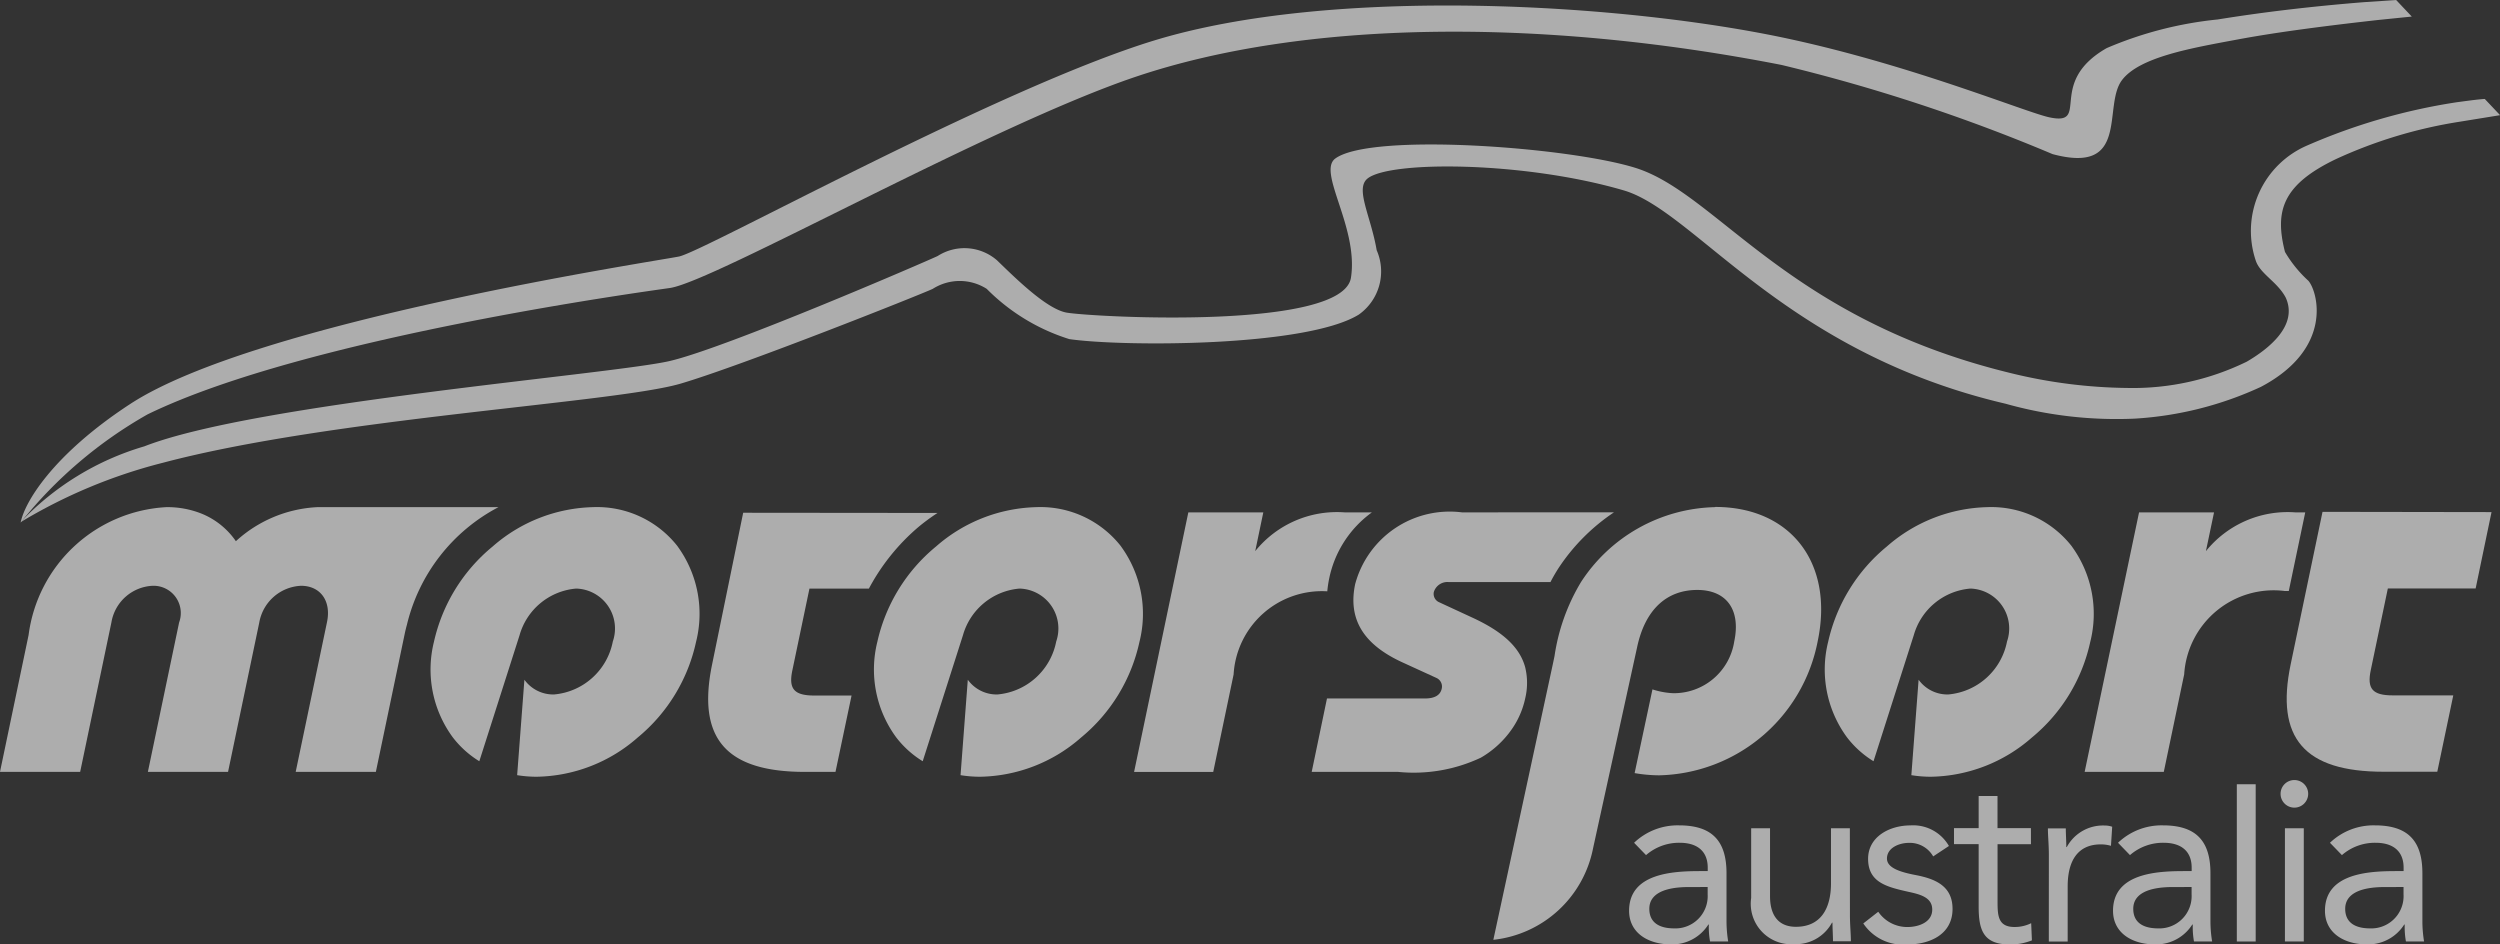
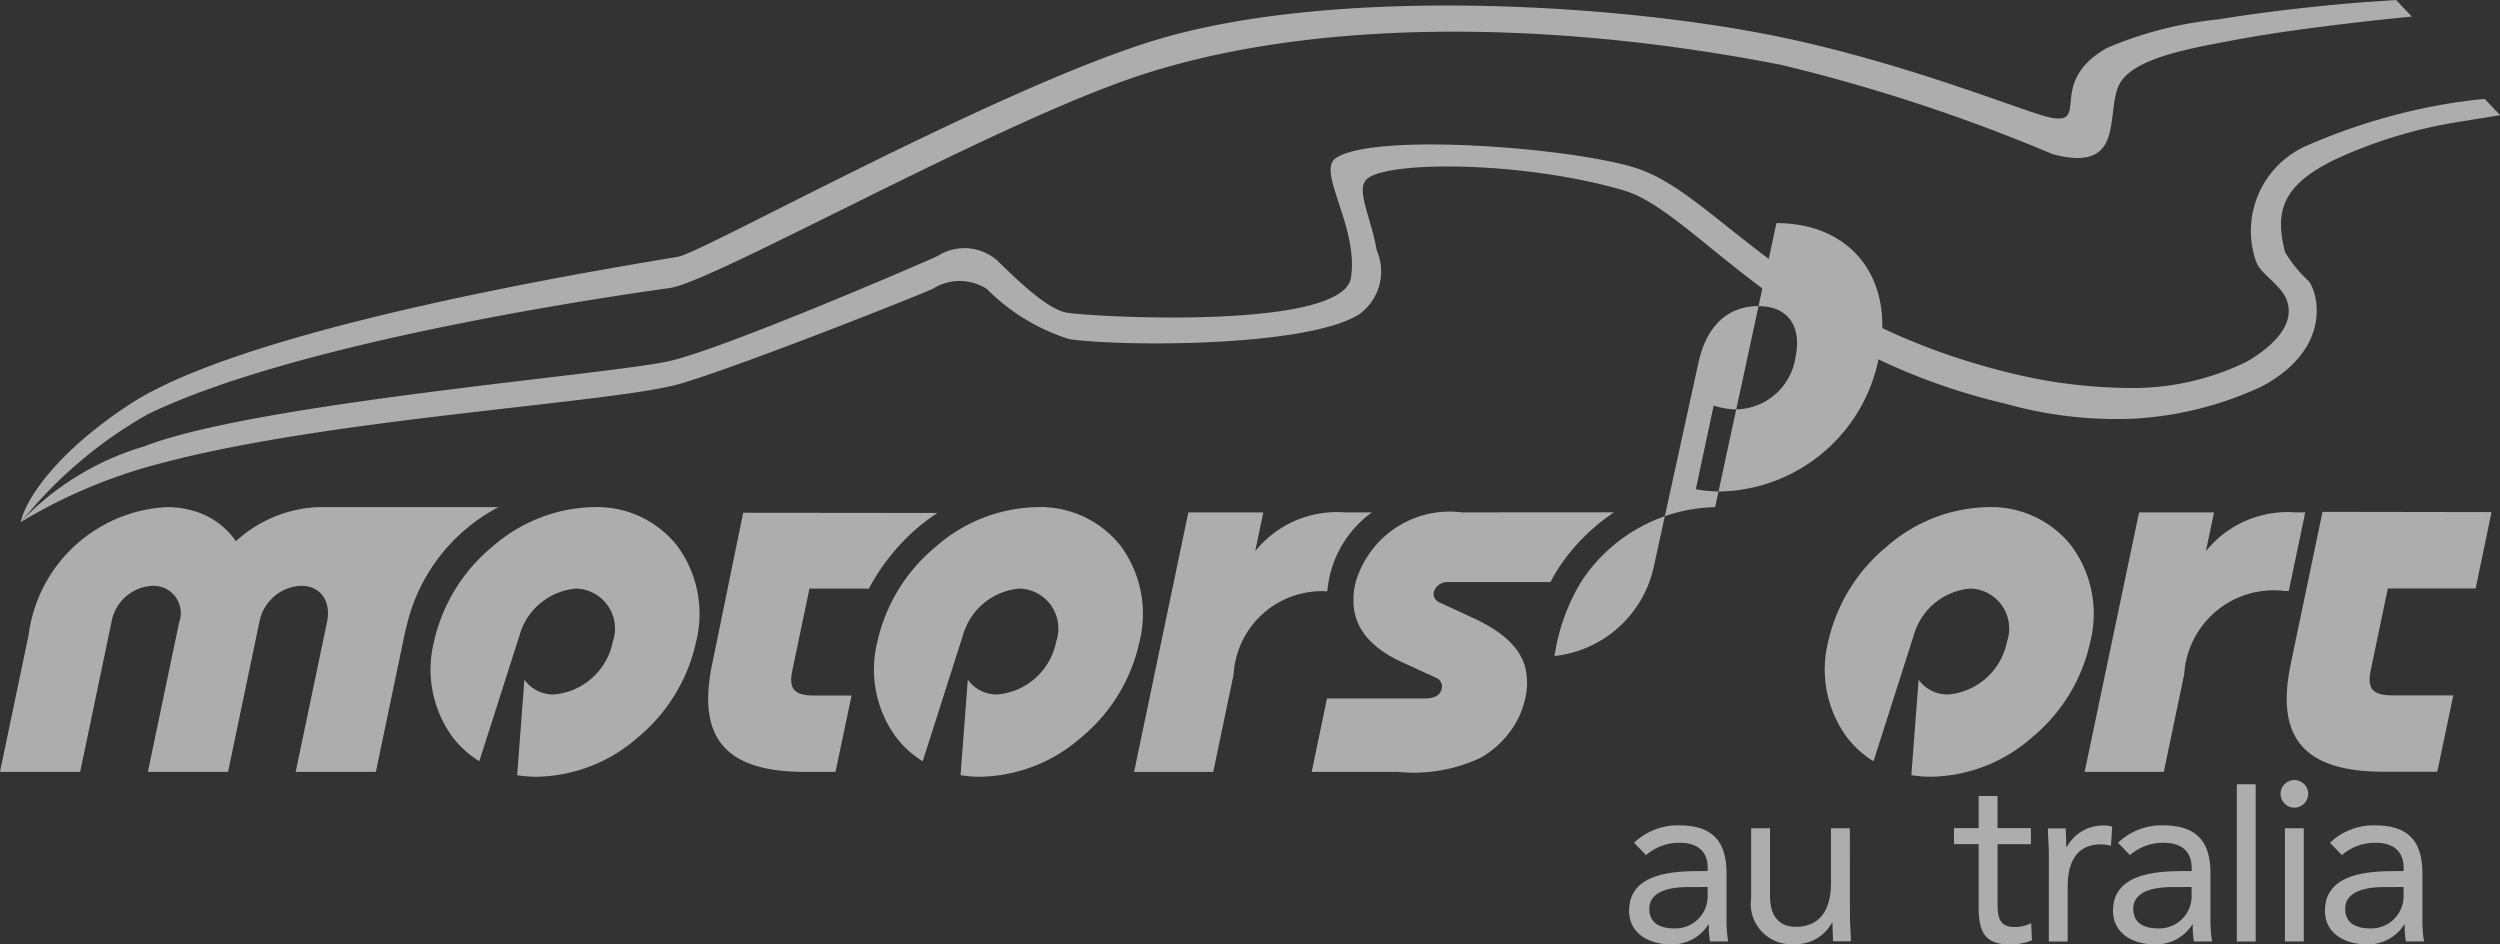
<svg xmlns="http://www.w3.org/2000/svg" viewBox="0 0 65.489 24.739" height="24.739" width="65.489">
  <rect x="0" y="0" width="65.489" height="24.739" fill="#333333" stroke="none" />
  <defs>
    <clipPath id="clip-path">
      <rect fill="none" height="24.739" width="65.488" data-sanitized-data-name="Rectangle 1479" data-name="Rectangle 1479" id="Rectangle_1479" />
    </clipPath>
  </defs>
  <g clip-path="url(#clip-path)" opacity="0.6" id="MSA">
-     <path fill="#fff" transform="translate(-352.92 -119.85)" d="M397.849,133.135a4.3,4.3,0,0,0-3.514,1.963,5.231,5.231,0,0,0-.693,1.936l-.04.192-1.563,7.243a2.99,2.99,0,0,0,2.611-2.391l1.153-5.264c.207-.988.769-1.51,1.579-1.51.755,0,1.144.508.968,1.346a1.6,1.6,0,0,1-1.6,1.359,2.047,2.047,0,0,1-.543-.1l-.467,2.193a3.9,3.9,0,0,0,.642.058,4.331,4.331,0,0,0,4.154-3.515c.431-2.06-.72-3.515-2.684-3.515" data-sanitized-data-name="Path 2224" data-name="Path 2224" id="Path_2224" />
+     <path fill="#fff" transform="translate(-352.92 -119.85)" d="M397.849,133.135a4.3,4.3,0,0,0-3.514,1.963,5.231,5.231,0,0,0-.693,1.936a2.99,2.99,0,0,0,2.611-2.391l1.153-5.264c.207-.988.769-1.51,1.579-1.51.755,0,1.144.508.968,1.346a1.6,1.6,0,0,1-1.6,1.359,2.047,2.047,0,0,1-.543-.1l-.467,2.193a3.9,3.9,0,0,0,.642.058,4.331,4.331,0,0,0,4.154-3.515c.431-2.06-.72-3.515-2.684-3.515" data-sanitized-data-name="Path 2224" data-name="Path 2224" id="Path_2224" />
    <path fill="#fff" transform="translate(-310.001 -121.087)" d="M348.3,134.509a2.563,2.563,0,0,0-2.8,1.881c-.192.92.219,1.579,1.234,2.046l.9.412a.247.247,0,0,1,.135.275c-.037.179-.192.261-.439.261h-2.568l-.4,1.922h2.252a4.126,4.126,0,0,0,2.178-.371,2.529,2.529,0,0,0,.822-.761,2.214,2.214,0,0,0,.34-.79,1.737,1.737,0,0,0,0-.818c-.147-.543-.617-.95-1.405-1.31l-.864-.4a.239.239,0,0,1-.124-.261.373.373,0,0,1,.384-.261h2.672a4.144,4.144,0,0,1,.223-.384,5.192,5.192,0,0,1,1.44-1.442Z" data-sanitized-data-name="Path 2225" data-name="Path 2225" id="Path_2225" />
    <path fill="#fff" transform="translate(0 -119.85)" d="M8.316,133.135a3.405,3.405,0,0,0-2.137.892,2.006,2.006,0,0,0-.894-.72,2.419,2.419,0,0,0-.924-.172,3.85,3.85,0,0,0-3.612,3.35L0,140.069H2.1l.818-3.913A1.15,1.15,0,0,1,4,135.195a.714.714,0,0,1,.692.961l-.818,3.913h2.1l.818-3.913a1.165,1.165,0,0,1,1.094-.961c.508,0,.8.4.678.961l-.818,3.913h2.1l.749-3.584c.019-.092.04-.182.065-.271a4.716,4.716,0,0,1,2.4-3.08Z" data-sanitized-data-name="Path 2226" data-name="Path 2226" id="Path_2226" />
    <path fill="#fff" transform="translate(-262.57 -161.713)" d="M292.017,179.638a4.466,4.466,0,0,1-.343.551,4.466,4.466,0,0,0,.343-.551" data-sanitized-data-name="Path 2227" data-name="Path 2227" id="Path_2227" />
    <path fill="#fff" transform="translate(-251.393 -174.233)" d="M279.715,193.545a4.627,4.627,0,0,1-.457.345,4.627,4.627,0,0,0,.457-.345" data-sanitized-data-name="Path 2228" data-name="Path 2228" id="Path_2228" />
    <path fill="#fff" transform="translate(-248.511 -177.344)" d="M276.375,197q-.157.1-.319.192.162-.088.319-.192" data-sanitized-data-name="Path 2229" data-name="Path 2229" id="Path_2229" />
    <path fill="#fff" transform="translate(-167.353 -121.168)" d="M186.821,134.6l-.814,3.973c-.4,1.936.359,2.815,2.432,2.815h.8l.4-1.9.021-.1h-.975c-.536,0-.677-.179-.576-.659l.448-2.142h1.557a5.533,5.533,0,0,1,1.317-1.63,5.4,5.4,0,0,1,.481-.352Z" data-sanitized-data-name="Path 2230" data-name="Path 2230" id="Path_2230" />
    <path fill="#fff" transform="translate(-339.176 -138.394)" d="M376.771,153.81a.328.328,0,0,1,.069-.076.328.328,0,0,0-.069.076" data-sanitized-data-name="Path 2231" data-name="Path 2231" id="Path_2231" />
    <path fill="#fff" transform="translate(-339.799 -137.609)" d="M377.463,152.949a.424.424,0,0,1,.206-.087.424.424,0,0,0-.206.087" data-sanitized-data-name="Path 2232" data-name="Path 2232" id="Path_2232" />
    <path fill="#fff" transform="translate(-342.059 -181.322)" d="M380.233,201.42c-.085.022-.172.04-.259.054.088-.015.174-.033.259-.054" data-sanitized-data-name="Path 2233" data-name="Path 2233" id="Path_2233" />
    <path fill="#fff" transform="translate(-338.788 -139.084)" d="M376.34,154.633a.246.246,0,0,1,0-.041.275.275,0,0,1,.038-.092.275.275,0,0,0-.038.092.246.246,0,0,0,0,.041" data-sanitized-data-name="Path 2234" data-name="Path 2234" id="Path_2234" />
    <path fill="#fff" transform="translate(-344.4 -177.076)" d="M382.574,197.174a2.423,2.423,0,0,0,.617-.25,2.728,2.728,0,0,0,.322-.22,2.728,2.728,0,0,1-.322.22,2.423,2.423,0,0,1-.617.25" data-sanitized-data-name="Path 2235" data-name="Path 2235" id="Path_2235" />
    <path fill="#fff" transform="translate(-268.026 -121.087)" d="M303.962,134.509h-.714a2.749,2.749,0,0,0-2.341,1.016l.212-1.016h-1.964l-1.421,6.8h2.073l.534-2.554a2.317,2.317,0,0,1,2.454-2.178,2.9,2.9,0,0,1,.048-.326,2.838,2.838,0,0,1,1.117-1.739" data-sanitized-data-name="Path 2236" data-name="Path 2236" id="Path_2236" />
    <path fill="#fff" transform="translate(-492.712 -121.087)" d="M548.746,134.509h1.964l-.213,1.016a2.75,2.75,0,0,1,2.341-1.016h.261l-.431,2.06h-.1a2.349,2.349,0,0,0-2.64,2.183l-.534,2.554h-2.073Z" data-sanitized-data-name="Path 2237" data-name="Path 2237" id="Path_2237" />
    <path fill="#fff" transform="translate(-540.417 -120.985)" d="M605.684,134.4l-.416,2h-2.3l-.448,2.142c-.1.481.041.659.576.659h1.586l-.419,2h-1.408c-2.074,0-2.837-.879-2.432-2.815l.834-3.993Z" data-sanitized-data-name="Path 2238" data-name="Path 2238" id="Path_2238" />
    <path fill="#fff" transform="translate(-431.314 -119.85)" d="M485.589,134.165a2.679,2.679,0,0,0-2.215-1.03,4.134,4.134,0,0,0-2.632,1.03,4.5,4.5,0,0,0-1.539,2.5,3,3,0,0,0,.494,2.5,2.569,2.569,0,0,0,.695.626l1.054-3.3h0a1.687,1.687,0,0,1,1.483-1.223,1.046,1.046,0,0,1,.96,1.387,1.721,1.721,0,0,1-1.54,1.387.932.932,0,0,1-.776-.386l-.19,2.5a3.2,3.2,0,0,0,.515.041,4.1,4.1,0,0,0,2.646-1.03,4.472,4.472,0,0,0,1.525-2.5,3,3,0,0,0-.48-2.5" data-sanitized-data-name="Path 2239" data-name="Path 2239" id="Path_2239" />
    <path fill="#fff" transform="translate(-206.605 -119.85)" d="M235.973,134.165a2.679,2.679,0,0,0-2.215-1.03,4.134,4.134,0,0,0-2.632,1.03,4.5,4.5,0,0,0-1.539,2.5,3,3,0,0,0,.494,2.5,2.568,2.568,0,0,0,.695.626l1.054-3.3h0a1.687,1.687,0,0,1,1.483-1.223,1.046,1.046,0,0,1,.96,1.387,1.721,1.721,0,0,1-1.54,1.387.932.932,0,0,1-.776-.386l-.19,2.5a3.2,3.2,0,0,0,.515.041,4.1,4.1,0,0,0,2.646-1.03,4.472,4.472,0,0,0,1.525-2.5,3,3,0,0,0-.48-2.5" data-sanitized-data-name="Path 2240" data-name="Path 2240" id="Path_2240" />
    <path fill="#fff" transform="translate(-101.824 -119.85)" d="M119.577,134.165a2.679,2.679,0,0,0-2.215-1.03,4.134,4.134,0,0,0-2.632,1.03,4.5,4.5,0,0,0-1.539,2.5,3,3,0,0,0,.494,2.5,2.568,2.568,0,0,0,.695.626l1.054-3.3h0a1.687,1.687,0,0,1,1.483-1.223,1.046,1.046,0,0,1,.96,1.387,1.721,1.721,0,0,1-1.54,1.387.932.932,0,0,1-.776-.386l-.19,2.5a3.2,3.2,0,0,0,.515.041,4.1,4.1,0,0,0,2.646-1.03,4.472,4.472,0,0,0,1.525-2.5,3,3,0,0,0-.48-2.5" data-sanitized-data-name="Path 2241" data-name="Path 2241" id="Path_2241" />
    <path fill="#fff" transform="translate(-4.883 -23.381)" d="M69.973,25.973c-.2.014-.386.04-.731.086a15.706,15.706,0,0,0-3.914,1.13,2.437,2.437,0,0,0-1.355,3.016c.115.353.56.55.784.968.336.733-.445,1.347-1.018,1.682a6.792,6.792,0,0,1-3.122.689,13.344,13.344,0,0,1-3.061-.389c-5.86-1.425-7.683-4.7-9.827-5.375-1.734-.545-6.925-.933-7.866-.247-.482.351.615,1.808.409,3.123-.213,1.371-6.617,1.04-7.425.918C32.32,31.5,31.486,30.669,31,30.2a1.3,1.3,0,0,0-1.555-.112c-.321.152-5.524,2.4-7.014,2.749s-10.863,1.1-13.766,2.236a7.278,7.278,0,0,0-3.245,1.988A13.757,13.757,0,0,1,9.14,35.506c4.432-1.176,11.844-1.569,13.57-2.075,1.6-.47,6.286-2.331,6.608-2.484a1.315,1.315,0,0,1,1.412,0,5.253,5.253,0,0,0,2.164,1.317c1.368.2,6.192.214,7.582-.641a1.384,1.384,0,0,0,.47-1.687c-.153-.9-.576-1.618-.235-1.882.6-.469,4.12-.444,6.706.314,1.875.549,4.2,4.23,10,5.588a10.726,10.726,0,0,0,3.392.391,9.161,9.161,0,0,0,3.3-.832c1.931-1.02,1.475-2.526,1.241-2.781a3.242,3.242,0,0,1-.611-.754c-.267-1.054-.088-1.75,1.339-2.433a12.262,12.262,0,0,1,3.248-.979l1.048-.17Z" data-sanitized-data-name="Path 2242" data-name="Path 2242" id="Path_2242" />
    <path fill="#fff" transform="translate(-4.897 0.001)" d="M67.666,0l-.833.055Q64.775.22,62.992.509a9.887,9.887,0,0,0-2.909.75c-1.592.91-.406,2.046-1.5,1.814-.612-.13-3.532-1.342-6.8-2.051-4.317-.939-11.975-1.4-16.673.044C31.007,2.328,23.337,6.588,22.682,6.719S11.6,8.423,8.3,10.587c-2.032,1.331-2.765,2.583-2.861,3.1a11.5,11.5,0,0,1,3.325-2.834C12.91,8.837,21.829,7.633,22.446,7.543,23.6,7.375,30.863,3.277,34.677,2,39.068.53,45.23.46,51.565,1.7a45.806,45.806,0,0,1,7.1,2.336c2.035.546,1.31-1.251,1.814-1.932.456-.616,1.854-.85,3.018-1.068.987-.185,2.241-.351,3.7-.514l.878-.089Z" data-sanitized-data-name="Path 2243" data-name="Path 2243" id="Path_2243" />
    <path fill="#fff" transform="translate(-384.987 -195.058)" d="M427.793,217.135a1.65,1.65,0,0,1,1.179-.456c.875,0,1.242.418,1.242,1.255v1.274a3.285,3.285,0,0,0,.044.513h-.475a2.125,2.125,0,0,1-.032-.444h-.013a1.121,1.121,0,0,1-.976.52c-.6,0-1.1-.3-1.1-.881,0-.982,1.141-1.039,1.87-1.039h.19v-.089c0-.431-.273-.653-.735-.653a1.316,1.316,0,0,0-.881.323Zm1.432,1.16c-.627,0-1.033.171-1.033.57,0,.374.279.513.653.513a.846.846,0,0,0,.875-.894v-.19Z" data-sanitized-data-name="Path 2244" data-name="Path 2244" id="Path_2244" />
    <path fill="#fff" transform="translate(-413.866 -195.743)" d="M462.326,219.7c0,.273.025.507.025.7h-.469c0-.158-.013-.323-.013-.488h-.013a1.077,1.077,0,0,1-.989.564,1.061,1.061,0,0,1-1.128-1.211V217.44h.494v1.781c0,.494.216.8.678.8.64,0,.919-.463.919-1.141V217.44h.494Z" data-sanitized-data-name="Path 2245" data-name="Path 2245" id="Path_2245" />
-     <path fill="#fff" transform="translate(-440.344 -195.057)" d="M489.546,218.941a.92.92,0,0,0,.761.4c.311,0,.653-.133.653-.456s-.317-.4-.634-.469c-.564-.127-1.046-.247-1.046-.862,0-.577.558-.875,1.109-.875a1.078,1.078,0,0,1,1.008.539l-.412.273a.706.706,0,0,0-.628-.355c-.272,0-.583.133-.583.412,0,.247.355.355.748.431.526.1.97.292.97.887,0,.672-.6.932-1.185.932a1.253,1.253,0,0,1-1.153-.551Z" data-sanitized-data-name="Path 2246" data-name="Path 2246" id="Path_2246" />
    <path fill="#fff" transform="translate(-461.787 -188.138)" d="M514.989,210.253h-.875v1.483c0,.38.006.685.444.685a.962.962,0,0,0,.437-.1l.019.45a1.5,1.5,0,0,1-.577.108c-.7,0-.818-.38-.818-1v-1.629h-.646v-.418h.646v-.843h.494v.843h.875Z" data-sanitized-data-name="Path 2247" data-name="Path 2247" id="Path_2247" />
    <path fill="#fff" transform="translate(-483.982 -195.057)" d="M537.653,217.458c0-.273-.025-.507-.025-.7h.469c0,.158.013.323.013.488h.013a1.077,1.077,0,0,1,.989-.564.59.59,0,0,1,.2.032l-.032.5a.931.931,0,0,0-.266-.038c-.6,0-.868.425-.868,1.1v1.445h-.494Z" data-sanitized-data-name="Path 2248" data-name="Path 2248" id="Path_2248" />
    <path fill="#fff" transform="translate(-499.357 -195.058)" d="M554.84,217.135a1.65,1.65,0,0,1,1.179-.456c.875,0,1.242.418,1.242,1.255v1.274a3.288,3.288,0,0,0,.044.513h-.475a2.127,2.127,0,0,1-.032-.444h-.013a1.121,1.121,0,0,1-.976.52c-.6,0-1.1-.3-1.1-.881,0-.982,1.141-1.039,1.87-1.039h.19v-.089c0-.431-.272-.653-.735-.653a1.316,1.316,0,0,0-.881.323Zm1.432,1.16c-.628,0-1.033.171-1.033.57,0,.374.279.513.653.513a.846.846,0,0,0,.875-.894v-.19Z" data-sanitized-data-name="Path 2249" data-name="Path 2249" id="Path_2249" />
    <rect fill="#fff" transform="translate(58.595 20.544)" height="4.119" width="0.494" data-sanitized-data-name="Rectangle 1478" data-name="Rectangle 1478" id="Rectangle_1478" />
    <path fill="#fff" transform="translate(-538.986 -184.354)" d="M599.089,204.788a.361.361,0,0,1,.361.361.361.361,0,1,1-.723,0,.361.361,0,0,1,.361-.361m-.247,1.263h.494v2.966h-.494Z" data-sanitized-data-name="Path 2250" data-name="Path 2250" id="Path_2250" />
    <path fill="#fff" transform="translate(-549.451 -195.058)" d="M610.486,217.135a1.65,1.65,0,0,1,1.179-.456c.875,0,1.242.418,1.242,1.255v1.274a3.288,3.288,0,0,0,.044.513h-.475a2.123,2.123,0,0,1-.032-.444h-.013a1.121,1.121,0,0,1-.976.52c-.6,0-1.1-.3-1.1-.881,0-.982,1.141-1.039,1.87-1.039h.19v-.089c0-.431-.273-.653-.735-.653a1.316,1.316,0,0,0-.881.323Zm1.432,1.16c-.627,0-1.033.171-1.033.57,0,.374.279.513.653.513a.846.846,0,0,0,.875-.894v-.19Z" data-sanitized-data-name="Path 2251" data-name="Path 2251" id="Path_2251" />
  </g>
</svg>